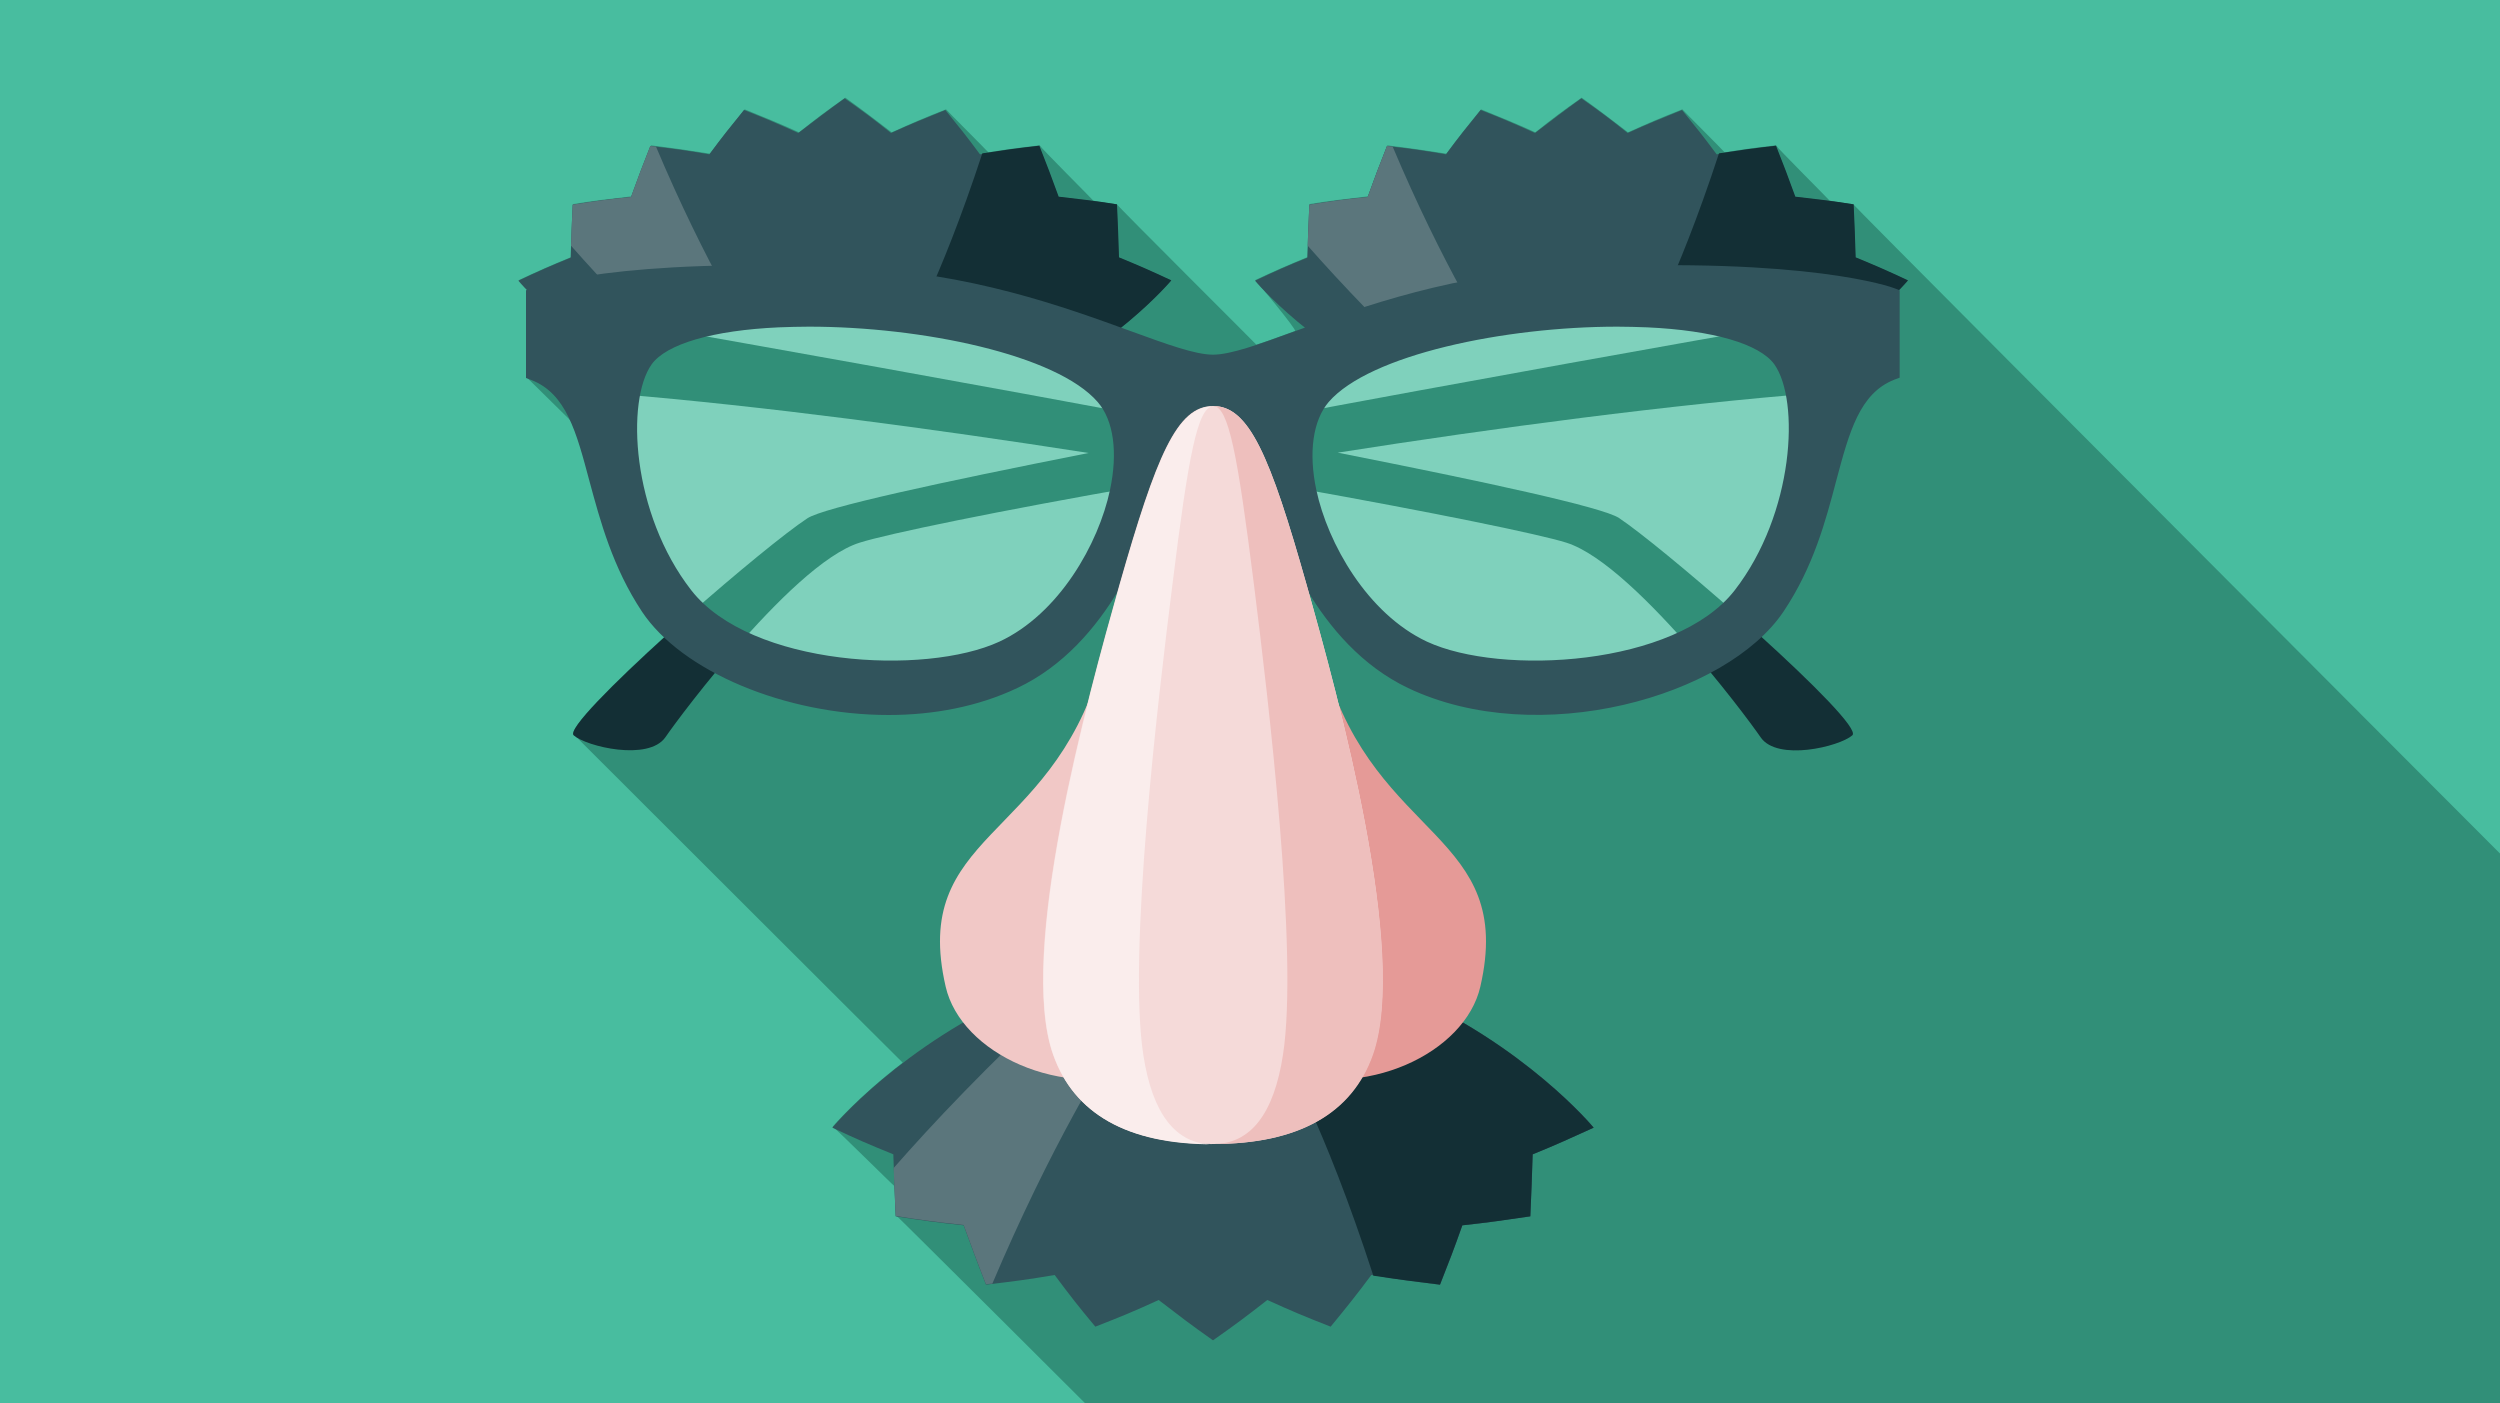
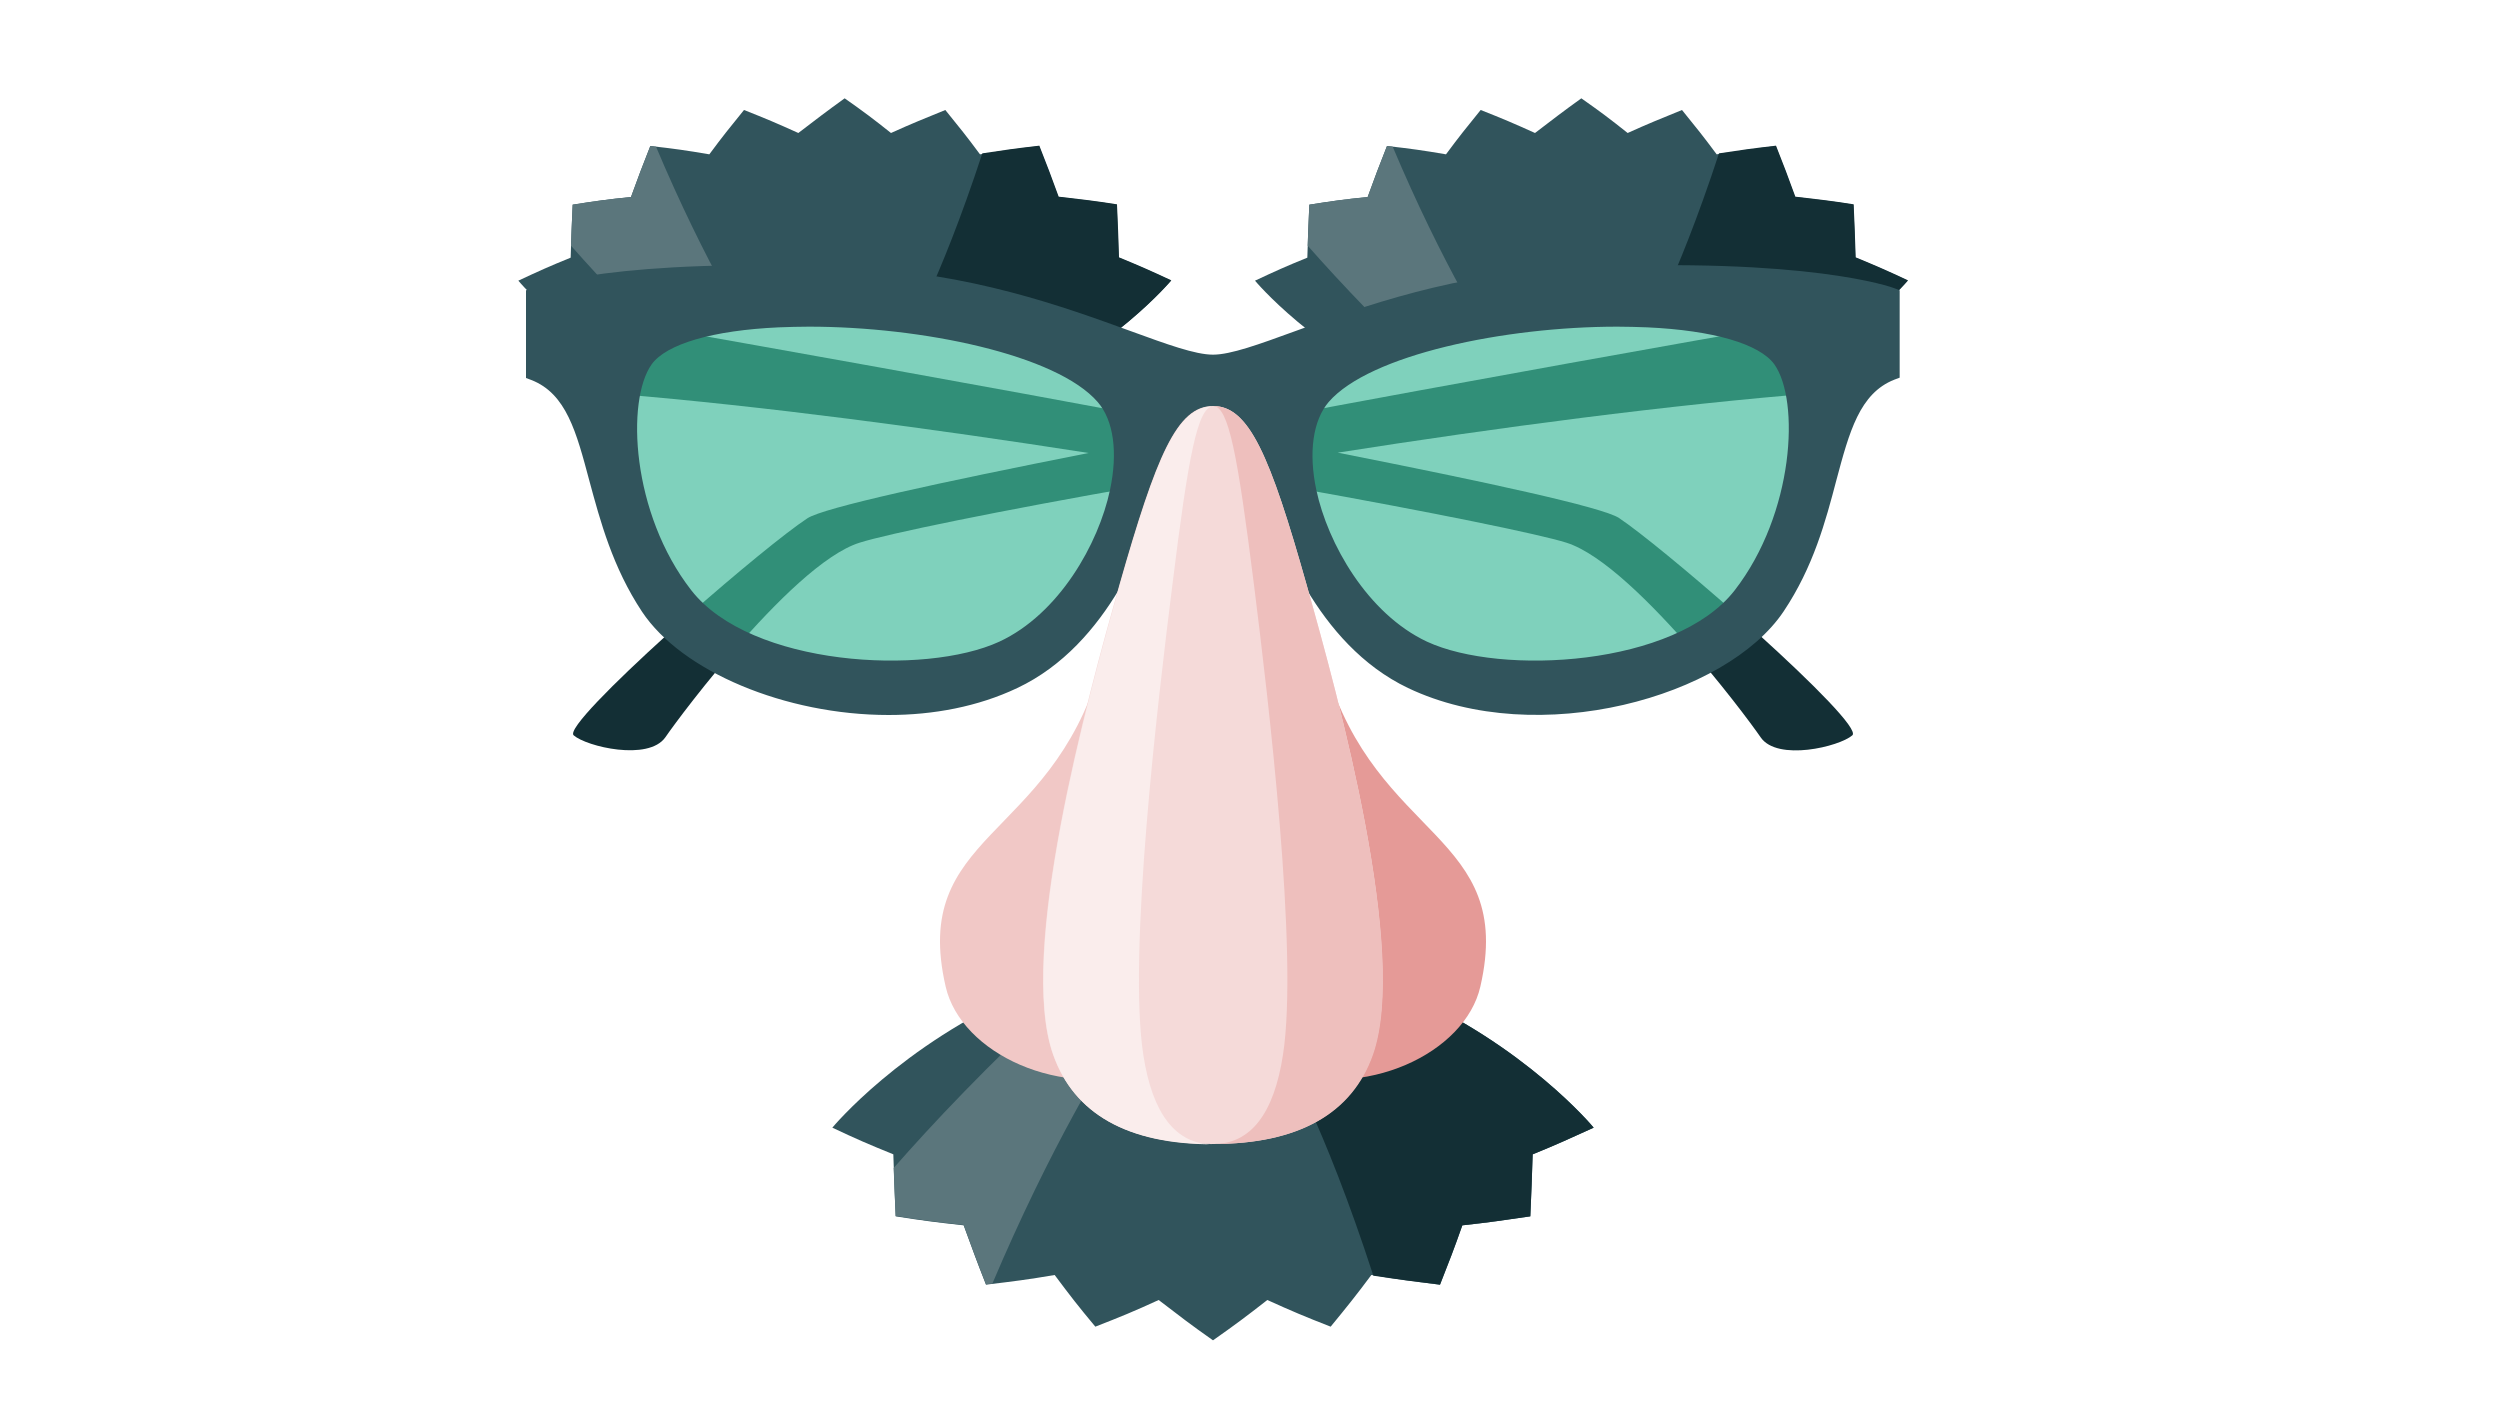
<svg xmlns="http://www.w3.org/2000/svg" version="1.1" id="Layer_1" x="0px" y="0px" width="750px" height="421px" viewBox="0 0 750 421" style="enable-background:new 0 0 750 421;" xml:space="preserve">
  <style type="text/css">
	.st0{fill:#48BD9F;}
	.st1{fill:#318F78;}
	.st2{fill:#31545C;}
	.st3{fill:#5B767C;}
	.st4{fill:#132F35;}
	.st5{fill:#7FD1BC;}
	.st6{fill:#F1C8C6;}
	.st7{fill:#E59A97;}
	.st8{fill:#F5DAD9;}
	.st9{fill:#EEBFBD;}
	.st10{fill:#FAEDEC;}
</style>
  <g>
    <g>
-       <rect x="-11.2" y="-110" class="st0" width="763" height="670.1" />
-     </g>
+       </g>
    <g>
-       <path class="st1" d="M854.3,360.5C854.2,360.5,556,61.8,556,61.3c-2.8-0.4-5-0.8-7.1-1.1c-0.1-0.2-15.9-16-16.1-16.6    c-6.3,0.7-9.8,1.2-15.4,2.1c-0.4-0.5-12.2-12.3-12.7-12.9c-6.6,2.6-9.9,4-16.3,6.9c-5.5-4.2-8.2-6.3-13.9-10.4    c-5.7,4-8.5,6.1-13.9,10.4c-6.4-2.9-9.7-4.2-16.3-6.9c-4.3,5.3-6.4,7.9-10.4,13.3c-7-1.1-10.5-1.6-17.7-2.5    c-2.4,6.1-3.6,9.2-5.8,15.3c-7,0.8-10.5,1.2-17.5,2.3c-0.3,6.4-0.4,9.6-0.6,15.9c-6.3,2.6-9.5,4-15.7,6.9c0,0,12.6,15,11.9,15.3    c-4.2,1.5-8.1,3-11.6,4.1c0-0.1-41.8-41.7-41.8-42.1c-2.8-0.4-5-0.8-7.1-1.1c-0.1-0.2-15.9-16-16.1-16.6    c-6.3,0.7-9.8,1.2-15.4,2.1c-0.4-0.5-12.2-12.3-12.7-12.9c-6.6,2.6-9.9,4-16.3,6.9c-5.5-4.2-8.2-6.3-13.9-10.4    c-5.7,4-8.5,6.1-13.9,10.4c-6.4-2.9-9.7-4.2-16.3-6.9c-4.3,5.3-6.4,7.9-10.4,13.3c-7-1.1-10.5-1.6-17.7-2.5    c-2.4,6.1-3.6,9.2-5.8,15.3c-7,0.8-10.5,1.2-17.5,2.3c-0.3,6.4-0.4,9.6-0.6,15.9c-6.3,2.6-9.5,4-15.7,6.9c0,0,0.9,1.1,2.6,2.8    l-0.3,0.1v26.3l13.3,13.1c2.2,5,3.9,11,5.7,17.7c3.3,12.2,7,26,15.8,39.3c1.8,2.7,4.1,5.2,6.6,7.7c-15.8,14.3-29.1,27.8-27.2,29.4    c0.3,0.3,98.4,98.3,98.6,98.4c-13.7,10.5-21,19.2-21,19.2c0.7,0.3,18.2,17.7,18.6,17.9c0.1,2.6,0.2,5.2,0.4,8.7    c0.5,0.1,195.8,195.1,195.8,195.3H699L854.3,360.5z" />
      <g>
        <g>
          <g>
            <path class="st2" d="M420.4,297.4c-45,6.6-68,6.6-113,0c-37.2,16.1-57.7,40.9-57.7,40.9c7.2,3.4,10.9,5,18.3,8       c0.2,7.4,0.4,11.1,0.7,18.6c8.2,1.3,12.2,1.8,20.4,2.7c2.6,7.1,3.9,10.7,6.7,17.8c8.3-1,12.4-1.5,20.6-2.9       c4.7,6.3,7.1,9.4,12.2,15.5c7.7-3,11.6-4.6,19-8c6.4,4.9,9.6,7.4,16.3,12.1c6.7-4.7,9.9-7.1,16.3-12.1c7.5,3.4,11.3,5,19,8       c5-6.1,7.5-9.2,12.2-15.5c8.2,1.3,12.3,1.9,20.6,2.9c2.8-7.1,4.2-10.7,6.7-17.8c8.2-0.9,12.2-1.5,20.4-2.7       c0.3-7.4,0.5-11.1,0.7-18.6c7.4-3,11-4.7,18.3-8C478.1,338.2,457.6,313.5,420.4,297.4z" />
          </g>
          <path class="st3" d="M318.7,298.9c-22.3,20.5-39.4,38.7-50.6,51.5c0.2,4.9,0.3,8.5,0.6,14.4c8.2,1.3,12.2,1.8,20.4,2.7      c2.6,7.1,3.9,10.7,6.7,17.8c0.7-0.1,1.3-0.2,1.9-0.2c17.1-40.3,33.8-68.2,44.3-83.7C334.8,300.9,327.1,300,318.7,298.9z" />
          <path class="st4" d="M432,385.4c2.8-7.1,4.2-10.7,6.7-17.8c8.2-0.9,12.2-1.5,20.4-2.7c0.3-7.4,0.5-11.2,0.7-18.6      c7.4-3,11-4.7,18.3-8c0,0-20.5-24.8-57.7-40.9c-2.2,0.3-4.3,0.6-6.4,0.9l-29.1,18.2c0,0,12.1,20,27.1,66.2      C419.8,383.9,423.9,384.4,432,385.4z" />
        </g>
        <g>
          <g>
            <path class="st2" d="M301.8,119.2c-38.5-5.7-58.3-5.7-96.8,0c-31.9-13.8-49.5-35-49.5-35c6.2-2.9,9.3-4.3,15.7-6.9       c0.2-6.4,0.3-9.5,0.6-15.9c7-1.1,10.5-1.6,17.5-2.3c2.2-6.1,3.4-9.2,5.8-15.3c7.1,0.8,10.7,1.3,17.7,2.5c4-5.4,6.1-8,10.4-13.3       c6.6,2.6,9.9,4,16.3,6.9c5.5-4.2,8.2-6.3,13.9-10.4c5.7,4,8.5,6.1,13.9,10.4c6.4-2.9,9.7-4.2,16.3-6.9       c4.3,5.3,6.4,7.9,10.4,13.3c7-1.1,10.5-1.6,17.7-2.5c2.4,6.1,3.6,9.2,5.8,15.3c7,0.8,10.5,1.2,17.5,2.3       c0.3,6.4,0.4,9.6,0.6,15.9c6.3,2.6,9.5,4,15.7,6.9C351.3,84.1,333.7,105.4,301.8,119.2z" />
          </g>
          <path class="st3" d="M214.7,117.8c-19.2-17.6-33.8-33.2-43.4-44.1c0.1-4.2,0.3-7.3,0.5-12.3c7-1.1,10.5-1.6,17.5-2.3      c2.2-6.1,3.4-9.2,5.8-15.3c0.6,0.1,1.1,0.1,1.7,0.2c14.6,34.6,29,58.4,37.9,71.8C228.4,116.2,221.9,116.9,214.7,117.8z" />
          <path class="st4" d="M311.8,43.7c2.4,6.1,3.6,9.2,5.8,15.3c7,0.8,10.5,1.2,17.5,2.3c0.3,6.4,0.4,9.6,0.6,15.9      c6.3,2.6,9.5,4,15.7,6.9c0,0-17.6,21.2-49.5,35c-1.9-0.3-3.7-0.5-5.5-0.8l-25-15.6c0,0,10.3-17.1,23.3-56.7      C301.3,45,304.8,44.5,311.8,43.7z" />
        </g>
        <g>
          <g>
            <path class="st2" d="M522.8,119.2c-38.5-5.7-58.3-5.7-96.8,0c-31.9-13.8-49.5-35-49.5-35c6.2-2.9,9.3-4.3,15.7-6.9       c0.2-6.4,0.3-9.5,0.6-15.9c7-1.1,10.5-1.6,17.5-2.3c2.2-6.1,3.4-9.2,5.8-15.3c7.1,0.8,10.7,1.3,17.7,2.5c4-5.4,6.1-8,10.4-13.3       c6.6,2.6,9.9,4,16.3,6.9c5.5-4.2,8.2-6.3,13.9-10.4c5.7,4,8.5,6.1,13.9,10.4c6.4-2.9,9.7-4.2,16.3-6.9       c4.3,5.3,6.4,7.9,10.4,13.3c7-1.1,10.5-1.6,17.7-2.5c2.4,6.1,3.6,9.2,5.8,15.3c7,0.8,10.5,1.2,17.5,2.3       c0.3,6.4,0.4,9.6,0.6,15.9c6.3,2.6,9.5,4,15.7,6.9C572.3,84.1,554.7,105.4,522.8,119.2z" />
          </g>
          <path class="st3" d="M435.7,117.8c-19.2-17.6-33.8-33.2-43.4-44.1c0.1-4.2,0.3-7.3,0.5-12.3c7-1.1,10.5-1.6,17.5-2.3      c2.2-6.1,3.4-9.2,5.8-15.3c0.6,0.1,1.1,0.1,1.7,0.2c14.6,34.6,29,58.4,37.9,71.8C449.4,116.2,442.9,116.9,435.7,117.8z" />
          <path class="st4" d="M532.8,43.7c2.4,6.1,3.6,9.2,5.8,15.3c7,0.8,10.5,1.2,17.5,2.3c0.3,6.4,0.4,9.6,0.6,15.9      c6.3,2.6,9.5,4,15.7,6.9c0,0-17.6,21.2-49.5,35c-1.9-0.3-3.7-0.5-5.5-0.8l-25-15.6c0,0,10.3-17.1,23.3-56.7      C522.3,45,525.8,44.5,532.8,43.7z" />
        </g>
        <g>
          <g>
            <g>
              <g>
                <path class="st4" d="M485.6,155.5c-4.8-3.2-39.8-10.8-84.4-19.6c50.5-7.9,105.9-15.3,151.7-18.5c9.4-0.7-6.2-21.9-6.2-21.9         s-97.9,17-182.8,33.2C279,112.5,181.1,95.5,181.1,95.5s-15.5,21.2-6.2,21.9c45.8,3.3,101.2,10.6,151.7,18.5         c-44.6,8.8-79.6,16.4-84.4,19.6c-14.6,9.5-74,61.7-70.1,65.1c3.9,3.4,22.4,7.8,27.5,0.6c5-7.3,38.7-52.2,58.3-58.3         c9.4-2.9,52-11.7,106-20.8c54,9.1,96.6,17.9,106,20.8c19.6,6.2,53.3,51,58.3,58.3c5,7.3,23.6,2.8,27.5-0.6         C559.7,217.2,500.2,165,485.6,155.5z" />
              </g>
              <g>
                <path class="st5" d="M477.4,90.9l-53.9,9.3l-57.7,15.9L325.6,103L220.9,89.9L186,103c0,0-3.5,24.2,4.5,56.7         c8,32.5,51.8,49.8,85.4,46.7c33.5-3.1,53.6-33.2,60.8-47.7c7.3-14.5,16.6-33.2,16.6-33.2l28.3,0.7c0,0,8.6,27,18,49.4         c9.3,22.5,51.2,32.8,89.2,26.6c38-6.2,53.9-50.1,57.7-67.1c3.8-16.9-12.4-39.4-12.4-39.4L477.4,90.9z" />
              </g>
              <g>
                <g>
                  <path class="st1" d="M535.2,97.5c-26.4,4.6-93.9,16.6-157.6,28.6l4,0.1c0,0,2.7,8.6,6.8,20.1c42,7.5,73.6,14,81.5,16.5          c10.8,3.4,25.7,18.4,37.9,32.4c5-3,9.3-6.7,13.3-10.8c-14.4-12.7-29.1-24.8-35.4-29c-4.8-3.2-39.8-10.8-84.4-19.6          c47.7-7.5,99.7-14.4,143.9-17.9C542.4,108.9,537.5,100.9,535.2,97.5z" />
                </g>
                <g>
                  <path class="st1" d="M186,103c0,0-0.8,5.7-0.7,15.2c43.7,3.6,94.5,10.4,141.3,17.7c-44.6,8.8-79.6,16.4-84.4,19.6          c-6.4,4.2-21.4,16.5-35.9,29.3c4.2,3.8,9,7,14.2,9.9c12.1-13.9,26.8-28.6,37.4-31.9c8.1-2.6,41.4-9.5,85.4-17.2          c4.3-8.5,8.1-16.2,9.5-19c-60.4-11.4-124.8-22.8-154.6-28.1L186,103z" />
                </g>
              </g>
              <path class="st2" d="M568.4,86.5c-1-0.4-25.9-9.4-95.3-6.3c-36.5,1.6-64.4,11.8-84.7,19.2c-10.7,3.9-19.2,7-24.5,7        c-5.3,0-13.8-3.1-24.5-7c-20.4-7.4-48.2-17.6-84.7-19.2c-69.4-3.1-94.2,5.9-95.3,6.3l-1.6,0.6v26.3l1.6,0.6        c10.5,4.1,13.5,15.6,17.4,30.2c3.3,12.2,7,26,15.8,39.3c11.9,17.9,43,31,74,31c13.4,0,26.8-2.5,38.6-8.1        c27.7-13.1,39.1-45.9,43.9-59.9c0.8-2.2,1.3-3.8,1.8-4.8c2.1-4.5,10.1-5.7,12.8-5.8c0.1,0,10.5,0.4,13,5.8        c0.4,1,1,2.6,1.8,4.8c4.9,14,16.3,46.7,43.9,59.9c39.1,18.6,95.6,2.6,112.7-23c8.9-13.3,12.6-27.1,15.8-39.3        c3.9-14.6,7-26.1,17.4-30.2l1.6-0.6V87.1L568.4,86.5z M428.1,192.5c-17.9-8.4-29.8-29.5-33.2-45.5c-2.4-11.3-1-20.9,3.7-26.4        c12.3-14.2,52.8-22.6,86.6-22.6c3,0,6,0.1,8.9,0.2c19.9,0.9,33.8,5,38.2,11.1c7.7,10.8,6,44.7-11.9,67.8        C502.7,199.9,450.3,202.8,428.1,192.5z M207.4,177.1c-18-23.1-19.6-57-11.9-67.8c4.4-6.1,18.3-10.2,38.2-11.1        c2.9-0.1,5.9-0.2,9-0.2c33.9,0,74.3,8.4,86.6,22.6c4.8,5.5,6.1,15.1,3.7,26.4c-3.4,16.1-15.3,37.2-33.2,45.5        C277.5,202.8,225.2,199.9,207.4,177.1z" />
            </g>
          </g>
        </g>
        <g>
          <path class="st6" d="M330,200.6c-15.1,51.6-56.9,49.4-46.3,95.4c4.6,20,34.6,34.2,61.4,25.1L330,200.6z" />
          <path class="st7" d="M397.8,200.6c15.1,51.6,56.9,49.4,46.3,95.4c-4.6,20-34.6,34.2-61.4,25.1L397.8,200.6z" />
          <path class="st8" d="M392,175.5c-11-38.9-17.3-53.7-28.1-53.7c-10.8,0-17,14.8-28.1,53.7c-9.7,34.3-30.7,110.5-19.9,140.9      c6.3,17.7,22.3,26.8,47.9,26.8c25.7,0,41.7-9.2,47.9-26.8C422.6,286,401.7,209.8,392,175.5z" />
          <g>
            <path class="st9" d="M392,175.5c-11-38.9-17.3-53.7-28.1-53.7c4.7,0,7.4,14.8,12.3,53.7c4.3,34.3,13.4,110.5,8.7,140.9       c-2.7,17.7-9.7,26.8-20.9,26.8c25.7,0,41.7-9.2,47.9-26.8C422.6,286,401.7,209.8,392,175.5z" />
            <path class="st10" d="M343,316.5c-4.7-30.4,4.4-106.7,8.7-140.9c4.8-38.9,7.6-53.7,12.3-53.7c-10.8,0-17,14.8-28.1,53.7       c-9.7,34.3-30.7,110.5-19.9,140.9c6.3,17.7,22.3,26.8,47.9,26.8C352.7,343.3,345.7,334.1,343,316.5z" />
          </g>
        </g>
      </g>
    </g>
  </g>
</svg>